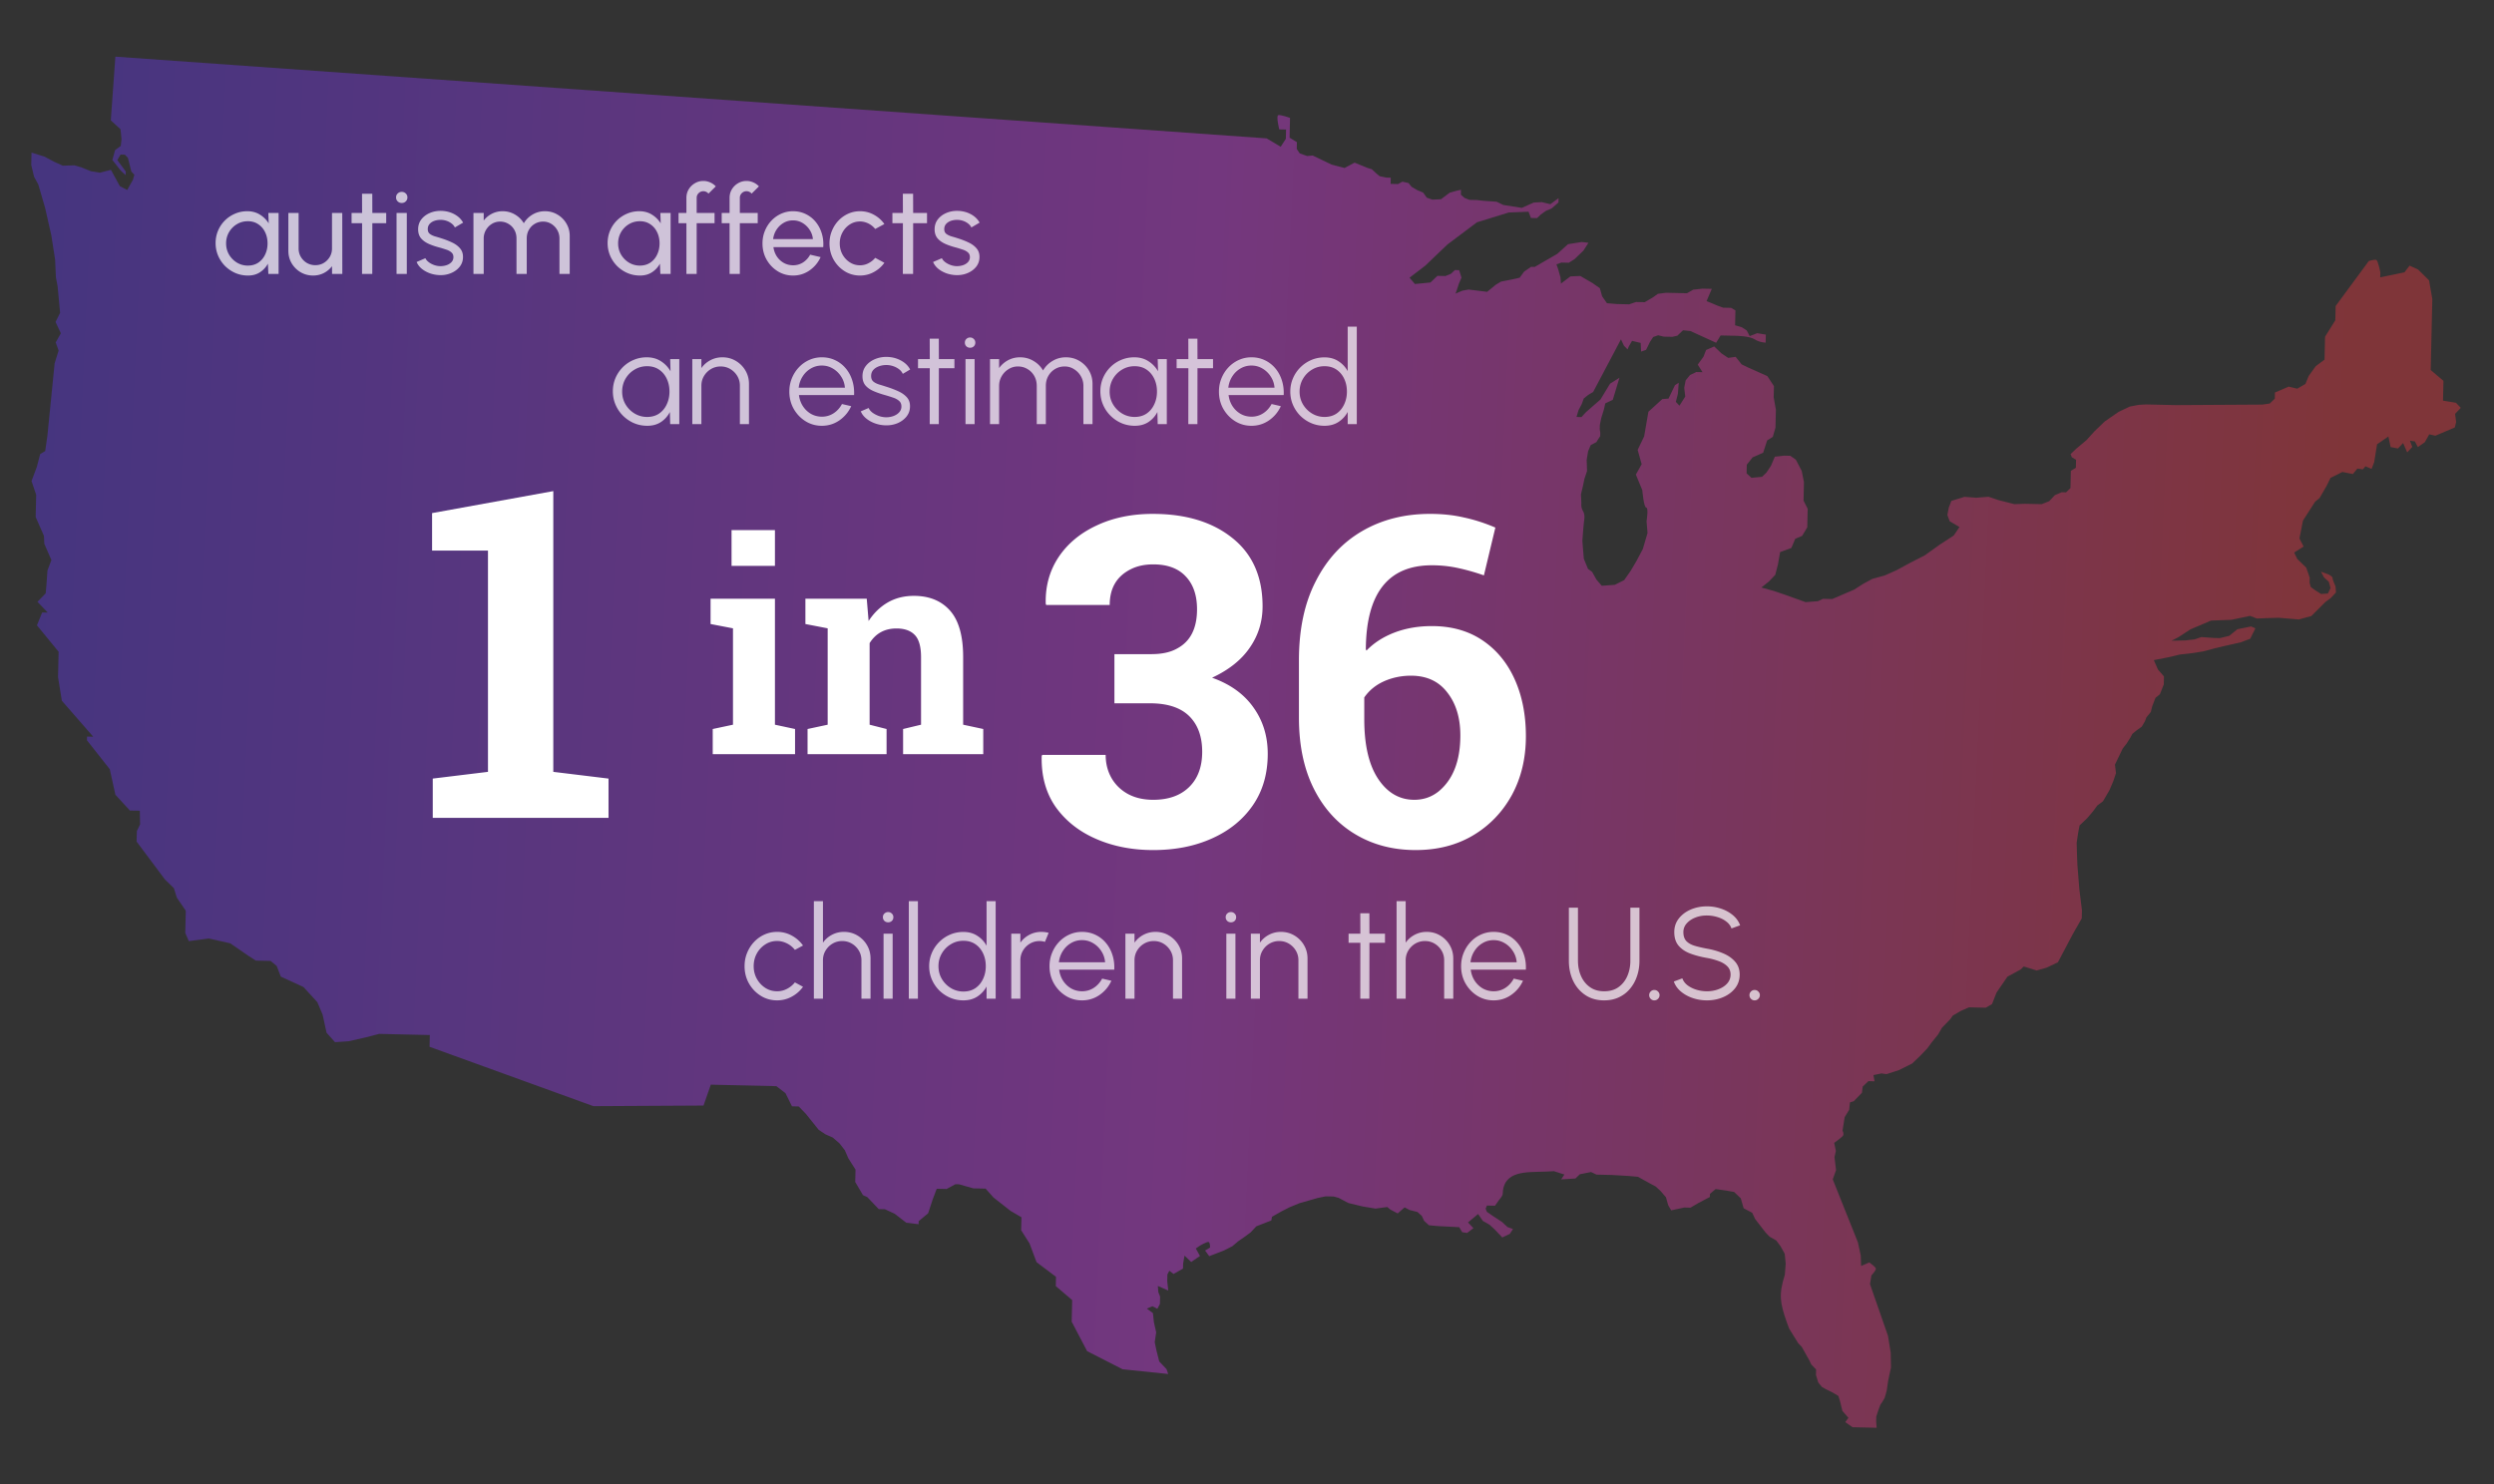
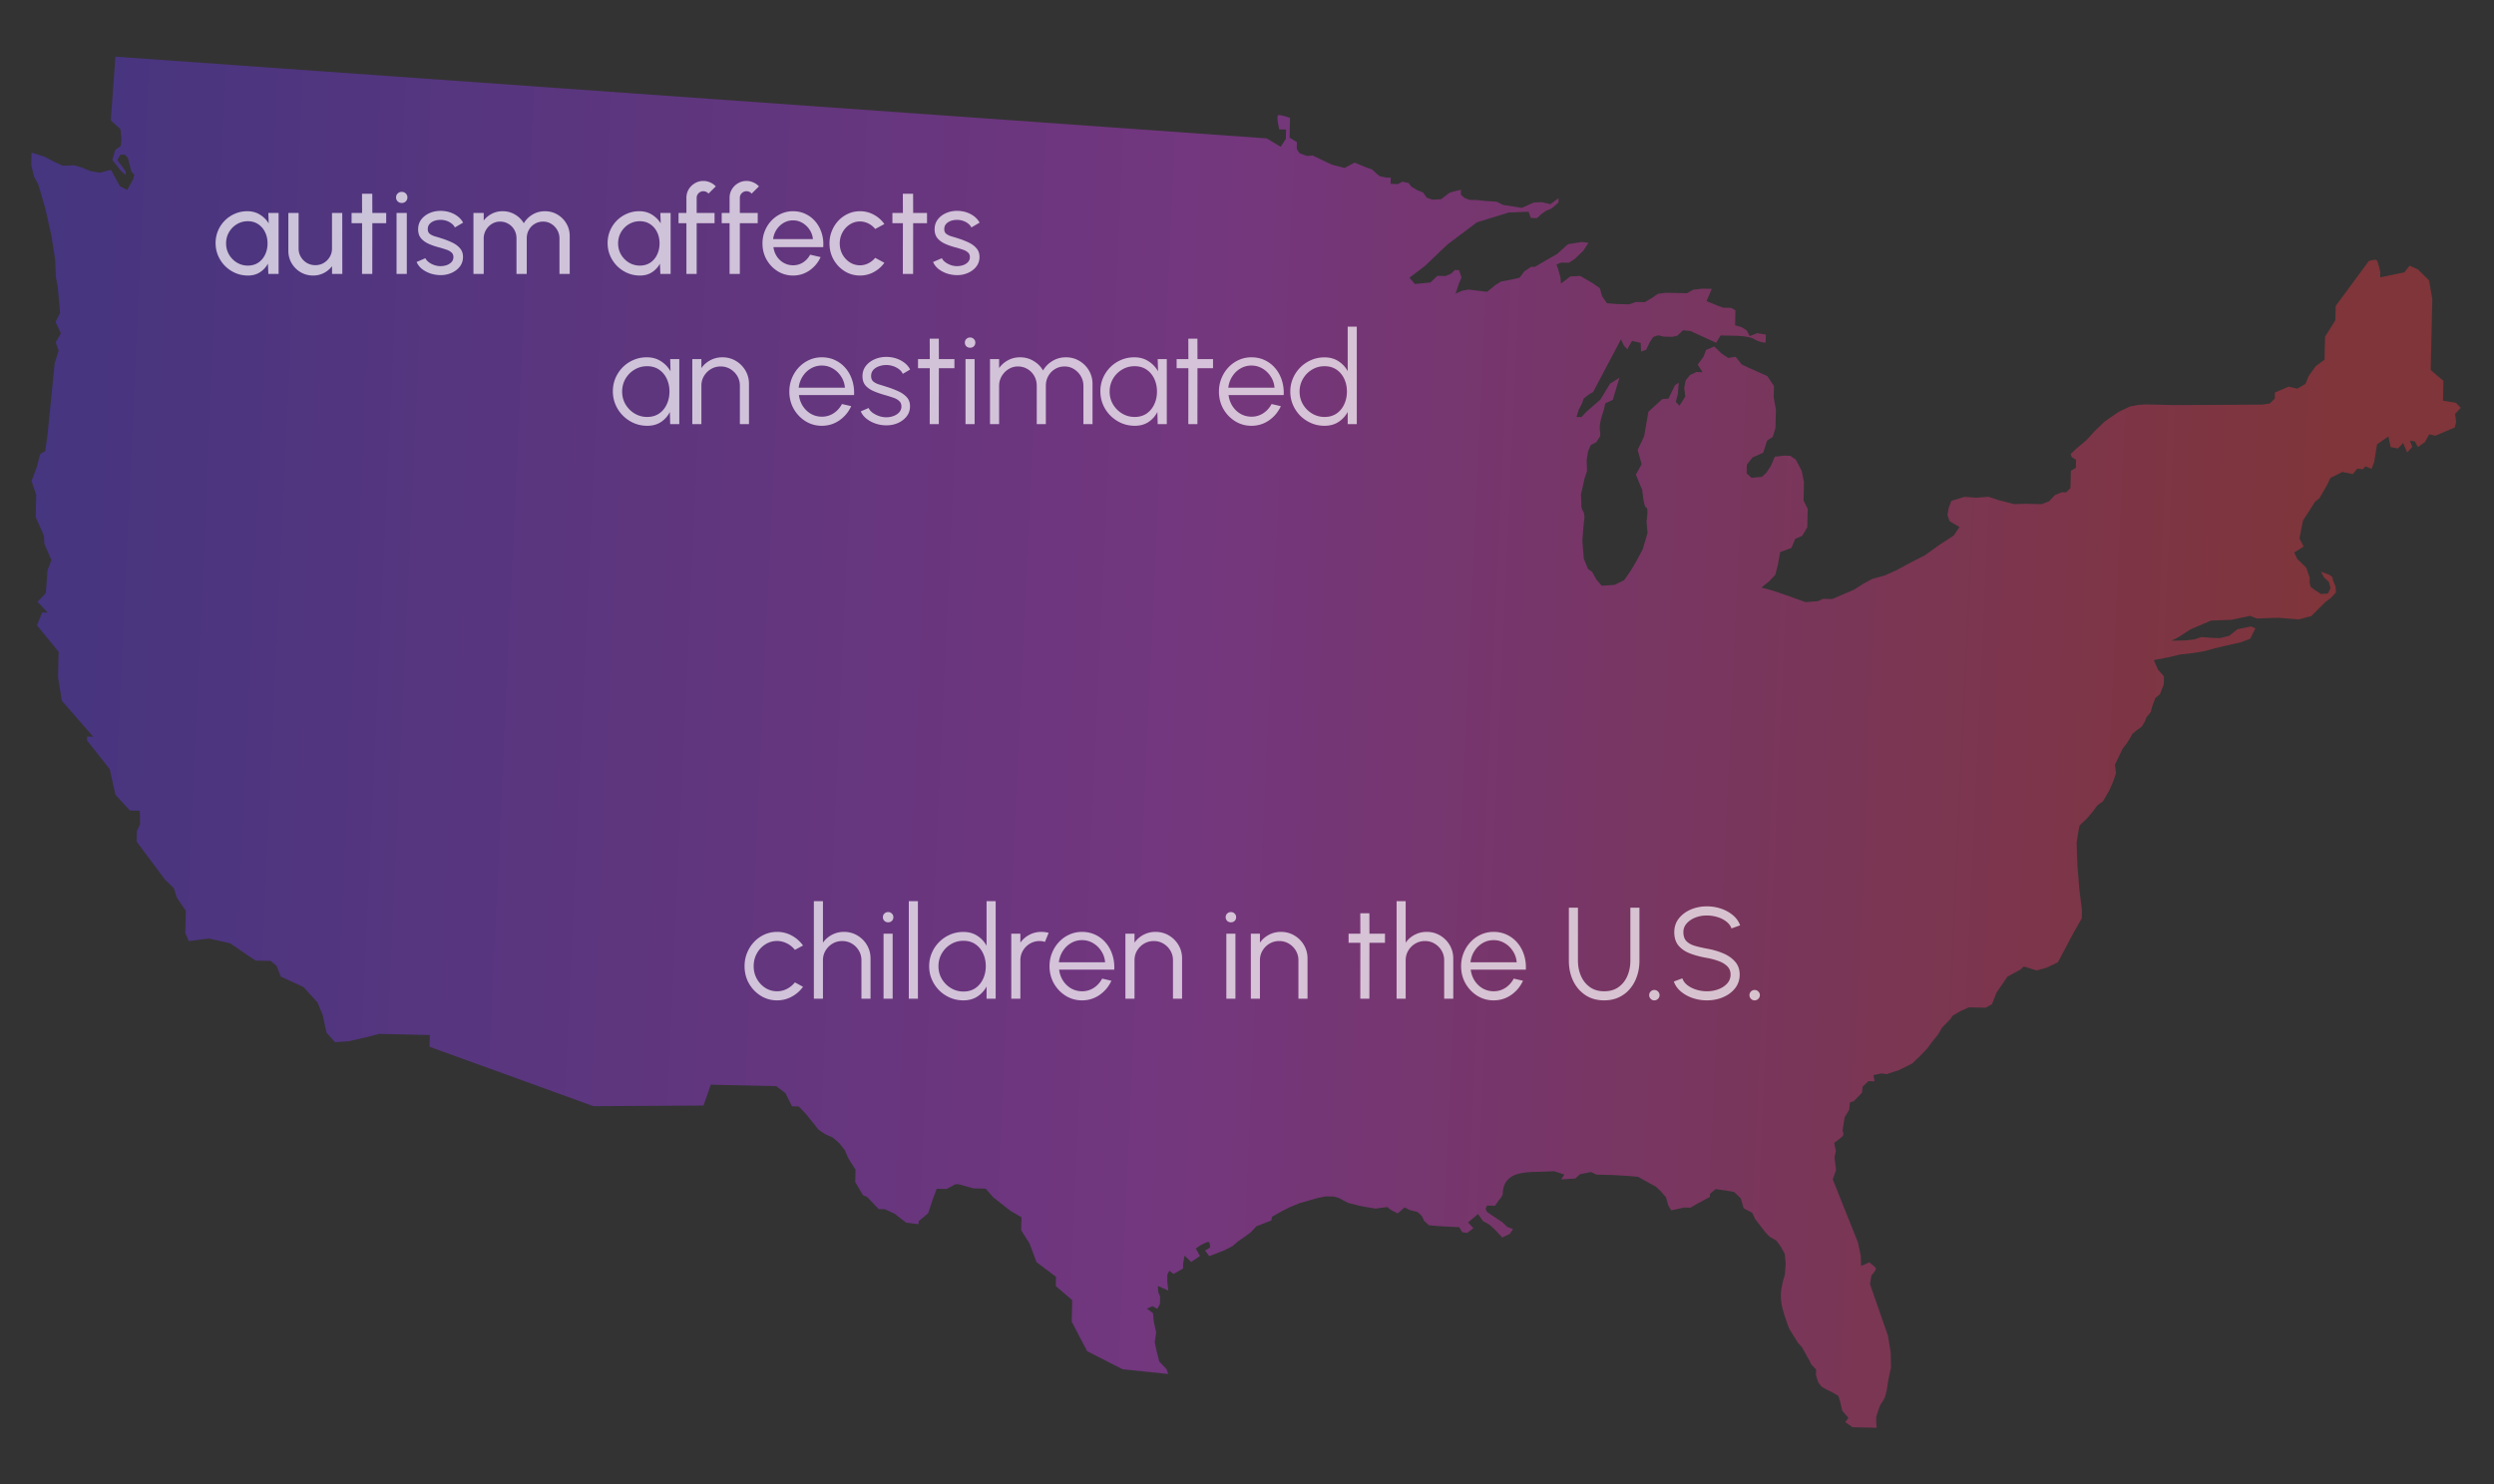
<svg xmlns="http://www.w3.org/2000/svg" width="1458" height="868" fill="none">
  <rect width="100%" height="100%" fill="#333333" stroke="none" />
  <g clip-path="url(#a)">
    <path fill="url(#b)" fill-opacity=".4" fill-rule="evenodd" d="m682.967 803.478-26.703-2.774-20.738-10.596-9.014-17.205.286-12.655-9.582-8.177.122-5.422-11.379-8.577-4.093-10.945-4.891-7.706.172-7.594-6.426-3.762-9.949-7.82-4.583-5.169-7.231-.163-8.265-2.357-2.169-.049-5.128 2.779-5.783-.13-2.308 6.097-2.718 8.259-5.527 4.578-.041 1.808-7.215-.888-6.752-5.218-5.729-2.659-3.614-.081-6.714-7.026-2.506-1.143-4.526-7.698.163-7.232-4.191-6.604-2.063-4.75-3.165-4.05-3.903-3.345-4.297-1.906-3.919-2.621-7.386-9.211-4.24-4.434-3.976-.09-3.805-7.684-5.334-4.099-38.319-.865-4.253 12.203-64.385.355-95.785-34.717.155-6.87-29.642-.669-7.639 1.998-10.179 2.303-7.968.542-4.94-5.536-2.294-10.543-3.089-7.305-8.118-8.863-13.246-6.089-2.392-6.203-3.549-2.973-8.676-.195-4.635-3-10.327-7.107-12.595-2.817-11.609 1.549-2.063-4.75.294-13.016-5.251-7.714-1.685-5.466-5.308-5.183-16.5-22.077.138-6.147 1.898-3.936-.182-7.965-5.784-.13-8.472-9.233-3.28-14.905-13.362-16.942.05-2.169 3.614.081-18.332-21.035-2.22-13.795.334-14.824-12.671-15.48 3.063-7.526 3.254.073-6.007-6.285 4.814-4.957.492-5.776.533-7.586 2.307-6.098-4.126-9.497-.255-4.709-4.816-10.961.294-13.017-2.712-8.019 3.079-8.25 1.979-7.551 2.932-1.745 1.289-9.012 4.208-42.23 2.34-7.545-1.701-4.739 3.014-5.36-3.106-6.582 2.653-5.365-1.457-15.589-.97-5.085-.487-10.501-2.212-14.16-3.617-15.997-4.028-13.838-2.433-4.396-1.652-6.91.163-7.231 7.542 2.34 5.72 3.023 5.011 2.284 6.876-.207 3.952 1.174 5.735 2.3 5.045.838 6.547-1.661 5.21 9.523 4.29 2.267 3.391-6.073.789-2.876-1.767-1.849-1.99-8.003L73 90.458l-2.53-.057-1.881 3.214 4.914 6.622-.05 2.169-2.834-2.596-4.922-6.26 1.576-5.753 3.31-2.458.452-3.969-.592-5.801-5.67-5.192 2.674-37.255 673.055 47.8 8.208 4.889 2.999-4.635.123-5.424-3.976-.09s-1.99-8.002-.537-8.331c1.454-.33 6.837 1.6 6.837 1.6l-.261 11.57 4.281 2.63-.09 3.977 1.75 2.572 4.305 1.544 3.261-.288 11.092 5.314 7.55 1.98 5.859-3.124 7.525 3.064 2.515.78 2.835 2.596 1.775 1.487 3.96.813 2.531.057-.082 3.616 4.335.097 2.564-1.389 3.6.805 1.758 2.21 3.212 1.882 3.581 1.527 2.104 2.942 3.23 1.158 5.071-.247 5.148-3.863 3.639-1.004 2.909-.657-.065 2.892 2.128 1.857 2.869 1.15 4.338.098 3.968.451 7.582.533 3.935 1.897 10.812 1.691 3.126-1.395 3.817-1.704 4.708-.255 5.035 1.199 4.781-3.51-.057 2.531-4.058 3.526-3.287 1.373-2.939 2.104-2.218 2.12-3.617-.081-1.364-3.649-11.582.462-18.577 5.731-17.289 12.993-12.941 12.369-9.198 7.029 3.171 3.688 9.062-.879 4.066-3.887 4.7.106 3.285-1.375 2.218-2.121 2.531.057 1.347 4.372-1.527 3.585-1.165 3.59-.773 2.154 4.017-1.718 3.631-.643 10.82 1.331 5.16-4.224 2.931-1.745 6.54-1.299 4.362-.985 2.613-3.561 4.041-2.801 2.169.049 13.194-7.66 6.276-5.648 7.984-1.266 3.968.452-2.996 4.635-5.176 4.946-3.301 2.096-4.338-.098-2.918 1.021 1.021 2.915 1.339 4.734.28 3.623 5.519-4.217 5.792-.228 7.141 4.14 4.273 2.988 1.339 4.734 2.803 4.042 5.775.493 7.231.163 4.008-1.356 5.059.114 4.766-2.787 2.942-2.104 4.716-.618 12.29.277 3.663-2.088 5.441-.599 5.42.123-3.055 7.164 2.865 1.151 3.58 1.527 3.23 1.16 4.7.106 2.5 1.502-.2 8.678 3.96 1.173 2.85 1.873 1.73 3.296 4.38-1.709 5.05.835-.11 4.701s-3.62-.082-6.47-1.954c-2.85-1.873-10.44-2.044-10.44-2.044l-9.4-.212-2.63 4.281-15.03-6.85-4.33-.46-3.329 3.182-2.906.656-5.062-.114-3.236-.795-2.917 1.018-1.873 2.853-2.275 4.649-2.917 1.021-.248-5.071-5.035-1.198-1.88 3.212-.765 1.791-2.12-2.218-1.725-3.656-16.247 30.743-2.931 1.745-2.58 2.112-1.159 3.228-1.889 3.574-1.173 3.953 2.89.065 2.596-2.834 4.428-3.878 4.058-3.528 5.636-9.277 5.503-3.492-3.908 12.932-4.387 2.071-.806 3.602-1.559 5.027-.814 3.961-.057 2.531.313 2.178-.04 1.807-2.251 3.569-3.296 1.734-1.527 3.582-.835 5.047.212 6.516-1.551 4.666-.813 3.96-1.198 5.039.248 5.071s-.419 2.52.977 4.722c1.399 2.203.593 5.804.593 5.804l-.468 4.69-.517 6.862.281 3.623.569 6.887 2.397 5.841 2.49 1.867 2.434 4.396 3.173 3.689 7.606-.553 5.487-2.769 3.739-5.343 3.383-5.711 3.777-7.151 2.743-9.342-.566-6.886s1.263-7.93-.182-7.962c-1.448-.033-2.303-10.18-2.303-10.18l-3.772-9.13 3.391-6.073-2.341-8.373 3.794-7.875 2.495-14.413 8.124-7.412 3.622-.28 3.796-7.872 2.202-1.397-.509 6.497-1.192 4.677 2.12 2.218 3.378-5.348-.61-5.08.822-4.322 2.601-3.196 3.658-1.726 3.614.082-2.795-4.404 3.361-4.628 1.535-3.944 4.748-2.064 4.25 4.075 3.92 2.621 4.35-.626 3.52 4.421 3.93 1.897 11.1 4.954 3.85 5.874-.15 6.508 1.29 7.265-.24 10.485-1.57 5.39-3.3 2.096-2.33 7.183-6.21 2.752-3.36 4.266-.11 5.063 2.84 2.597 6.16-.586 2.59-2.474 2.61-3.92 2.3-5.373 5.44-.602 3.61.082 3.21 2.242 3.46 6.59 1.3 6.541-.24 10.848 2.42 4.755-.24 10.847-3.01 4.998-4.02 1.717-2.29 5.374-6.56 2.384-1.25 7.208-1.58 6.114-3.71 3.895-4.42 3.517 7.19 1.971 6.82 2.324 11.84 4.249 7.25-.561 2.92-1.38 5.42.122 12.79-5.501 5.5-3.493 5.13-2.779 7.27-2.006 6.95-3.098 7.68-4.168 8.79-4.505 8.82-6.312 8.07-5.243 3.37-4.99-5.71-3.383-1.36-3.647.82-4.323 1.53-3.944 7.65-2.36 6.86.517 7.25-.561 5.74 1.938 9.35 2.381 6.16-.223 9.75.22 4.38-1.709 3.34-3.542 4.02-1.717 2.53.057 2.58-2.475.23-10.123 2.93-1.745.11-4.698-2.5-1.505-.68-1.824 3.33-3.179 5.9-4.933 4.82-5.316 5.91-5.656 8.08-5.605 6.58-3.106 5.09-.972 4.35-.264 17.35.391 50.64-.303 4.35-.623 2.96-2.829.08-3.614 8.04-3.439 5.03 1.201 4.77-2.788 1.91-4.66 4.11-5.694 5.15-3.863.3-13.379 6-9.63.19-8.316 19.4-26.33s3.28-1.013 4.36-.627c1.08.387 2.37 7.29 2.37 7.29l-.07 2.891 14.17-2.935 2.98-3.912 5.01 2.284 6.37 6.293 1.93 10.894-.94 41.581 7.45 6.318-.26 11.568 7.57 1.258 2.82 2.959-3.33 3.541.62 4.717-.8 3.236-11.32 4.811-3.6-.806-2.63 4.644-4.05 2.801-1.73-3.294-2.88-.427 1.36 3.647-2.97 3.191-2.4-5.482-2.97 3.19-4.32-.822-1.31-6.179-6.61 4.554-1.69 10.453-1.53 3.944-3.58-1.527-1.49 1.775-3.24-.436-2.61 3.196-6.12-1.222-6.95 3.46-2.27 4.652-4.14 7.142-2.58 2.113-7.12 11.051-2.05 10.445 2.43 4.758-5.51 3.492 1.73 3.658 5.31 5.183 2.04 5.836-.07 2.891.66 2.547 2.5 1.865 3.56 2.251 3.98-.272 1.53-3.22-1.01-3.643-2.83-2.593-1.74-3.297 4.31 1.546s2.5 1.141 2.48 2.227c-.03 1.083 1.7 4.739 1.7 4.739l.28 3.625-2.96 3.188-3.31 2.458-8.14 8.136-7.28 2.007-11.92-.994-6.87.207-5.79.232-3.95-1.535-10.9 2.284-11.94.455-12.06 5.153-6.97 4.546-4.03 2.079 7.96-.182 5.44-.599 4.01-1.359 7.59.534 3.25.073 5.45-1.323 4.79-3.871 7.99-1.628 2.51 1.141-3.03 6.081-5.47 2.047-10.18 2.303-5.45 1.323-6.19 1.669-5.81.955-7.98.904-6.91 1.655-8.35 1.62 2.41 5.479 3.52 4.059-.1 4.701-2.3 5.735-2.58 2.112-1.92 5.023-.8 3.236-2.6 3.198-.78 2.154-1.88 3.212-2.94 2.104-2.58 2.112-1.13 2.145-2.25 3.566-2.24 2.845-4.55 9.46.61 4.92-1.55 4.668-2.29 5.374-3.76 6.426-3.31 2.458-2.61 3.558-3.35 3.906-4.43 4.238-.82 4.323-.86 5.771.2 7.238.23 5.792 1.13 14.135 1.53 12.334-.11 4.701-5.27 9.285-8.69 16.443-6.58 3.109-5.82 1.677-7.55-2.341-1.84 1.767-7.69 4.168-6.36 9.263-2.69 6.81-3.66 2.088-9.76-.22-4.75 2.063-4.76 2.788-1.5 2.136-4.81 4.957-2.26 3.928-3.72 4.617-2.62 3.56-4.07 4.25-4.8 4.592-7.69 3.808-7.28 2.365-2.89-.424-4.72.977.64 3.631-3.61-.081-3.33 3.182-.44 3.607-4.81 4.957-2.19.672-.46 4.33-2.63 4.282-1.26 7.93s1.04 1.834.29 2.901c-.74 1.067-5.15 4.225-5.15 4.225l.97 4.725-.8 3.599.91 7.616-1.93 5.384 14.72 36.87 1.64 7.632.22 6.155 4.75-2.064s3.92 2.621 3.89 3.705c-.02 1.086-2.62 3.922-2.62 3.922l-.83 5.044 10.53 30.263 1.58 9.802.17 8.686-1.62 7.562-.85 5.768s-.8 3.236-1.19 4.314c-.38 1.075-2.62 4.282-2.62 4.282l-1.16 3.228-1.17 3.591-.06 2.893.28 3.623-14.1-.318-2.14-1.494-2.13-1.495 1.86-2.49-3.52-4.059-1.33-5.457-1.01-3.278s-4.28-2.629-5.36-3.016c-1.07-.386-4.28-2.267-4.28-2.267l-2.12-2.577-1.35-4.372.08-3.256-2.83-2.955-1.03-2.197-4.52-8.06-2.12-2.218-5.24-8.438-1.36-3.648c-4.04-11.559-4.83-16.257-1.18-27.882l.51-6.5-.59-5.8-2.44-4.396-2.46-3.31-3.92-2.259-2.48-2.589-5.97-7.733-1.73-3.656-5-2.645-1.68-5.825-3.89-3.705-4.69-.83-6.12-.863-3.321 2.82-.041 1.808-6.589 3.471-4.765 2.784-3.614-.081-7.634 1.636-1.742-2.932-1.339-4.733-3.17-3.689-2.836-2.596-2.86-1.514-7.501-4.148-5.416-.482-9.751-.582-9.038-.204-3.219-1.521-6.54 1.301-2.588 2.474-8.33.534 1.872-2.85-6.104-1.949-5.067.248c-10.744.429-24.576-.907-24.894 13.186-.024 1.083-2.25 3.566-2.25 3.566l-2.243 3.207-4.697-.106-.765 1.791.684 1.823 2.133 1.495 1.07.748 5.701 3.745 3.19 2.967 3.227 1.157-1.872 2.853-4.387 2.071-4.594-4.807-2.833-2.596-3.93-2.26-2.8-4.042-5.897 4.933 3.178 3.326-3.679 2.812-2.885-.427-1.742-2.935-12.282-.639-5.416-.482-2.833-2.596-1.382-2.927-2.479-2.226-4.676-1.189-2.86-1.514-4.058 3.528-4.289-2.267-1.774-1.489-6.894.931-7.565-1.258-8.274-1.995-5.718-3.021-2.876-.789-4.7-.106-4.725.977-10.556 3.019-5.841 2.401-4.757 2.425-5.494 3.131-.411 2.161-8.758 3.419-3.334 3.544-3.312 2.456-4.041 2.803-3.317 2.821-4.757 2.422-8.758 3.422-2.458-3.313 2.934-1.742s.074-3.253-1.012-3.277c-1.083-.025-4.746 2.063-4.746 2.063l-2.572 1.751 2.433 4.396-5.144 3.5-3.894-3.704-.83 4.681-.065 2.894-5.495 3.133-2.49-1.867-1.132 2.145-.09 3.977.599 5.441-6.088-2.67.28 3.623 1.026 2.556-.098 4.339-1.51 2.861-2.858-1.514-3.287 1.375 3.557 2.613.601 5.438 1.315 5.817-.852 5.771.977 4.723 1.66 6.549 4.24 4.437 1.021 2.918Z" clip-rule="evenodd" />
    <path fill="#fff" fill-opacity=".7" d="M558.869 160.88a19.11 19.11 0 0 1-5.638-1.071c-1.808-.666-3.402-1.558-4.782-2.676-1.356-1.142-2.344-2.451-2.962-3.926l5.139-2.212c.357.808.999 1.57 1.927 2.283.928.714 1.998 1.285 3.212 1.713 1.213.429 2.438.643 3.675.643 1.309 0 2.534-.202 3.676-.607 1.142-.404 2.07-.999 2.784-1.784.737-.809 1.106-1.773 1.106-2.891 0-1.189-.405-2.117-1.214-2.783-.785-.69-1.784-1.226-2.997-1.606a81.04 81.04 0 0 0-3.64-1.142c-2.451-.619-4.639-1.356-6.567-2.213-1.927-.88-3.449-1.986-4.567-3.319-1.095-1.356-1.642-3.081-1.642-5.174 0-2.213.607-4.128 1.82-5.746 1.237-1.617 2.855-2.867 4.853-3.747 1.999-.88 4.14-1.32 6.424-1.32 2.879 0 5.508.618 7.887 1.856 2.379 1.237 4.151 2.914 5.317 5.031l-4.818 2.82c-.404-.857-1.023-1.606-1.855-2.249a9.79 9.79 0 0 0-2.855-1.57 10.4 10.4 0 0 0-3.283-.607c-1.38-.047-2.677.131-3.89.536-1.19.404-2.153 1.023-2.891 1.855-.714.809-1.071 1.82-1.071 3.034 0 1.189.381 2.093 1.142 2.712.786.618 1.797 1.118 3.034 1.499 1.261.357 2.629.773 4.104 1.249a46.655 46.655 0 0 1 6.066 2.391c1.88.904 3.391 2.034 4.533 3.39 1.165 1.356 1.736 3.033 1.713 5.032 0 2.189-.655 4.104-1.963 5.745-1.309 1.618-3.01 2.855-5.103 3.712-2.07.856-4.295 1.237-6.674 1.142Zm-16.933-30.369h-8.101l-.035 29.691h-5.996l.036-29.691h-6.138v-5.996h6.138l-.036-11.205h5.996l.035 11.205h8.101v5.996Zm-30.281 20.269 5.353 2.891c-1.618 2.26-3.676 4.068-6.174 5.424-2.474 1.356-5.162 2.035-8.065 2.035-3.283 0-6.281-.845-8.993-2.534-2.688-1.689-4.841-3.95-6.459-6.781-1.594-2.855-2.391-6.007-2.391-9.457 0-2.617.464-5.055 1.392-7.315.927-2.284 2.2-4.283 3.818-5.996a17.935 17.935 0 0 1 5.71-4.068c2.165-.975 4.473-1.463 6.923-1.463 2.903 0 5.591.678 8.065 2.034 2.498 1.356 4.556 3.176 6.174 5.46l-5.353 2.891c-1.142-1.404-2.498-2.486-4.068-3.248-1.57-.761-3.176-1.142-4.818-1.142-2.212 0-4.223.595-6.031 1.785-1.784 1.165-3.2 2.724-4.247 4.675-1.046 1.95-1.57 4.08-1.57 6.387 0 2.308.524 4.437 1.57 6.388 1.071 1.927 2.498 3.474 4.283 4.64 1.808 1.165 3.806 1.748 5.995 1.748 1.761 0 3.414-.404 4.96-1.213a12.719 12.719 0 0 0 3.926-3.141Zm-48.057 10.35c-3.284 0-6.281-.845-8.993-2.534-2.689-1.689-4.842-3.95-6.46-6.781-1.594-2.855-2.391-6.007-2.391-9.457 0-2.617.464-5.055 1.392-7.315.928-2.284 2.201-4.283 3.819-5.996a17.92 17.92 0 0 1 5.709-4.068c2.165-.975 4.473-1.463 6.924-1.463 2.688 0 5.15.547 7.387 1.642a16.675 16.675 0 0 1 5.781 4.496c1.618 1.927 2.819 4.163 3.604 6.709.809 2.546 1.107 5.27.892 8.172h-29.12c.286 2.023.952 3.831 1.999 5.425a11.81 11.81 0 0 0 3.997 3.747c1.641.928 3.461 1.403 5.46 1.427 2.141 0 4.08-.547 5.816-1.641 1.737-1.119 3.141-2.641 4.211-4.568l6.103 1.427c-1.428 3.164-3.581 5.758-6.459 7.78-2.879 1.998-6.103 2.998-9.671 2.998Zm-11.634-21.305h23.267a11.672 11.672 0 0 0-1.927-5.46 12.633 12.633 0 0 0-4.175-3.997c-1.689-.999-3.533-1.499-5.531-1.499-1.999 0-3.831.488-5.496 1.463-1.665.976-3.045 2.296-4.14 3.961-1.07 1.642-1.736 3.486-1.998 5.532Zm-19.456-24.124v8.814h10.456v5.996h-10.456v29.691h-5.996v-29.691h-4.603v-5.996h4.603v-8.814c0-1.832.44-3.486 1.321-4.961a10.147 10.147 0 0 1 3.604-3.568c1.523-.904 3.188-1.357 4.996-1.357 1.332 0 2.629.274 3.89.821a9.563 9.563 0 0 1 3.354 2.356l-4.282 4.246a3.177 3.177 0 0 0-1.32-1.035 3.637 3.637 0 0 0-1.642-.392c-1.071 0-1.998.38-2.784 1.142-.761.761-1.141 1.677-1.141 2.748Zm-25.232 0v8.814h10.456v5.996h-10.456v29.691h-5.995v-29.691h-4.604v-5.996h4.604v-8.814c0-1.832.44-3.486 1.32-4.961a10.155 10.155 0 0 1 3.604-3.568c1.523-.904 3.188-1.357 4.997-1.357a9.68 9.68 0 0 1 3.889.821c1.261.524 2.379 1.309 3.355 2.356l-4.282 4.246a3.187 3.187 0 0 0-1.321-1.035 3.63 3.63 0 0 0-1.641-.392c-1.071 0-1.999.38-2.784 1.142-.761.761-1.142 1.677-1.142 2.748Zm-21.229 8.814h5.995v35.687h-5.995l-.25-6.031a13.65 13.65 0 0 1-4.639 5.031c-1.951 1.285-4.282 1.928-6.995 1.928-2.617 0-5.067-.488-7.351-1.464a19.946 19.946 0 0 1-6.067-4.104 19.437 19.437 0 0 1-4.068-6.066c-.975-2.284-1.463-4.747-1.463-7.387 0-2.546.476-4.949 1.427-7.209a18.361 18.361 0 0 1 3.962-5.924 18.598 18.598 0 0 1 5.924-3.997c2.236-.975 4.639-1.463 7.208-1.463 2.808 0 5.27.666 7.387 1.998a15.717 15.717 0 0 1 5.139 5.104l-.214-6.103Zm-11.991 30.798c2.356 0 4.39-.571 6.103-1.713 1.737-1.166 3.069-2.736 3.997-4.711.951-1.975 1.427-4.151 1.427-6.531 0-2.426-.476-4.615-1.427-6.566-.952-1.975-2.296-3.533-4.033-4.675-1.713-1.166-3.735-1.748-6.067-1.748-2.355 0-4.496.582-6.423 1.748a13.046 13.046 0 0 0-4.604 4.711c-1.118 1.951-1.677 4.128-1.677 6.53 0 2.403.583 4.592 1.749 6.567a13.423 13.423 0 0 0 4.639 4.675c1.927 1.142 4.032 1.713 6.316 1.713Zm-97.274 4.889v-35.687h5.995v4.461a13.711 13.711 0 0 1 4.746-3.961c1.928-.999 4.021-1.499 6.281-1.499 2.641 0 5.056.642 7.245 1.927 2.188 1.285 3.913 2.986 5.174 5.103 1.261-2.117 2.974-3.818 5.139-5.103 2.189-1.285 4.592-1.927 7.209-1.927 2.688 0 5.127.654 7.315 1.963a14.39 14.39 0 0 1 5.211 5.21c1.308 2.189 1.962 4.627 1.962 7.316v22.197h-5.995v-20.77c0-1.76-.428-3.39-1.285-4.889a10.05 10.05 0 0 0-3.461-3.604c-1.451-.904-3.057-1.356-4.818-1.356-1.76 0-3.366.428-4.818 1.284-1.451.833-2.605 1.999-3.461 3.498-.857 1.475-1.285 3.164-1.285 5.067v20.77h-5.995v-20.77c0-1.903-.428-3.592-1.285-5.067a9.145 9.145 0 0 0-3.497-3.498c-1.451-.856-3.057-1.284-4.818-1.284a9.052 9.052 0 0 0-4.818 1.356 10.05 10.05 0 0 0-3.461 3.604 9.683 9.683 0 0 0-1.285 4.889v20.77h-5.995Zm-19.854.678a19.11 19.11 0 0 1-5.638-1.071c-1.808-.666-3.402-1.558-4.782-2.676-1.356-1.142-2.343-2.451-2.962-3.926l5.139-2.212c.357.808.999 1.57 1.927 2.283.928.714 1.998 1.285 3.212 1.713 1.213.429 2.438.643 3.675.643 1.309 0 2.534-.202 3.676-.607 1.142-.404 2.07-.999 2.784-1.784.737-.809 1.106-1.773 1.106-2.891 0-1.189-.404-2.117-1.213-2.783-.785-.69-1.785-1.226-2.998-1.606a81.04 81.04 0 0 0-3.64-1.142c-2.451-.619-4.639-1.356-6.566-2.213-1.927-.88-3.45-1.986-4.568-3.319-1.095-1.356-1.642-3.081-1.642-5.174 0-2.213.607-4.128 1.82-5.746 1.237-1.617 2.855-2.867 4.854-3.747 1.998-.88 4.139-1.32 6.423-1.32 2.879 0 5.508.618 7.887 1.856 2.379 1.237 4.151 2.914 5.317 5.031l-4.818 2.82c-.404-.857-1.023-1.606-1.855-2.249a9.79 9.79 0 0 0-2.855-1.57 10.4 10.4 0 0 0-3.283-.607c-1.38-.047-2.677.131-3.89.536-1.19.404-2.153 1.023-2.891 1.855-.713.809-1.07 1.82-1.07 3.034 0 1.189.38 2.093 1.142 2.712.785.618 1.796 1.118 3.033 1.499 1.261.357 2.629.773 4.104 1.249a46.727 46.727 0 0 1 6.067 2.391c1.879.904 3.39 2.034 4.532 3.39 1.166 1.356 1.737 3.033 1.713 5.032 0 2.189-.655 4.104-1.963 5.745-1.309 1.618-3.01 2.855-5.103 3.712-2.07.856-4.294 1.237-6.674 1.142Zm-25.103-36.365h5.996v35.687h-5.996v-35.687Zm3.069-5.817c-.951 0-1.748-.309-2.391-.928-.642-.618-.963-1.391-.963-2.319 0-.928.321-1.701.963-2.32.643-.618 1.428-.928 2.356-.928.927 0 1.713.31 2.355.928.642.619.963 1.392.963 2.32 0 .928-.321 1.701-.963 2.319-.619.619-1.392.928-2.32.928Zm-9.118 11.813h-8.1l-.036 29.691h-5.995l.035-29.691h-6.138v-5.996h6.138l-.035-11.205h5.995l.036 11.205h8.1v5.996Zm-57.202 16.13v-22.126h5.995v20.805c0 1.809.44 3.45 1.321 4.925a10.039 10.039 0 0 0 3.533 3.533c1.498.857 3.14 1.285 4.924 1.285 1.808 0 3.438-.428 4.889-1.285a10.047 10.047 0 0 0 3.533-3.533c.881-1.475 1.321-3.116 1.321-4.925v-20.805h5.995l.036 35.687h-5.996l-.035-4.533c-1.261 1.666-2.855 2.998-4.782 3.997-1.927.976-4.009 1.463-6.245 1.463-2.665 0-5.104-.642-7.316-1.927a14.965 14.965 0 0 1-5.246-5.245c-1.285-2.189-1.927-4.628-1.927-7.316Zm-11.701-22.126h5.995v35.687h-5.995l-.25-6.031a13.65 13.65 0 0 1-4.639 5.031c-1.951 1.285-4.282 1.928-6.994 1.928-2.617 0-5.068-.488-7.352-1.464a19.946 19.946 0 0 1-6.067-4.104 19.437 19.437 0 0 1-4.068-6.066c-.975-2.284-1.463-4.747-1.463-7.387 0-2.546.476-4.949 1.428-7.209a18.358 18.358 0 0 1 3.961-5.924 18.598 18.598 0 0 1 5.924-3.997c2.236-.975 4.639-1.463 7.208-1.463 2.808 0 5.27.666 7.387 1.998a15.717 15.717 0 0 1 5.139 5.104l-.214-6.103Zm-11.99 30.798c2.355 0 4.389-.571 6.102-1.713 1.737-1.166 3.069-2.736 3.997-4.711.951-1.975 1.427-4.151 1.427-6.531 0-2.426-.476-4.615-1.427-6.566-.952-1.975-2.296-3.533-4.033-4.675-1.713-1.166-3.735-1.748-6.066-1.748-2.356 0-4.497.582-6.424 1.748a13.046 13.046 0 0 0-4.604 4.711c-1.118 1.951-1.677 4.128-1.677 6.53 0 2.403.583 4.592 1.749 6.567a13.432 13.432 0 0 0 4.639 4.675c1.927 1.142 4.033 1.713 6.317 1.713Z" />
-     <path fill="#fff" d="M323.462 287.183v164.172l32.283 3.937v22.965H252.991v-22.965l32.283-3.937V321.96h-32.677v-21.916l70.865-12.861ZM508.38 423.785l9.911 2.52v14.698h-46.194v-14.698l11.759-2.52v-56.356l-13.018-2.52v-14.782h35.863l1.092 13.018c3.023-4.647 6.747-8.258 11.17-10.834 4.479-2.576 9.575-3.864 15.286-3.864 9.015 0 16.07 2.884 21.165 8.651 5.095 5.767 7.643 14.81 7.643 27.129v39.558l11.758 2.52v14.698H527.95v-14.698l10.498-2.52v-39.474c0-6.104-1.203-10.415-3.611-12.935-2.408-2.575-5.991-3.863-10.751-3.863-6.887 0-12.122 2.855-15.706 8.567v47.705Zm-80.713-92.891v-20.913h25.365v20.913h-25.365Zm25.365 19.233v73.658l11.758 2.52v14.698h-48.125v-14.698l11.842-2.52v-56.356l-13.102-2.52v-14.782h37.627Zm374.576 146.964c-13.298 0-25.109-3.106-35.432-9.317-10.324-6.212-18.373-15.092-24.147-26.641-5.774-11.548-8.661-25.371-8.661-41.469v-33.595c0-18.11 3.28-33.508 9.842-46.194 6.474-12.773 15.485-22.528 27.034-29.265 11.548-6.736 24.803-10.105 39.763-10.105 7.174 0 13.779.7 19.816 2.1 6.124 1.312 12.248 3.281 18.373 5.906l-6.693 27.952a129.769 129.769 0 0 0-14.698-4.199c-5.075-1.138-10.324-1.706-15.748-1.706-25.547 0-38.407 16.404-38.582 49.212l.393.656c4.287-4.462 9.712-7.962 16.273-10.499 6.649-2.537 13.955-3.806 21.916-3.806 11.461 0 21.303 2.756 29.527 8.268 8.224 5.512 14.523 13.123 18.898 22.834 4.374 9.712 6.561 20.823 6.561 33.333 0 12.774-2.712 24.191-8.136 34.252-5.512 10.061-13.123 17.979-22.835 23.753-9.623 5.687-20.778 8.53-33.464 8.53Zm-.787-29.396c5.424 0 10.192-1.662 14.304-4.987 8.399-6.999 12.598-17.891 12.598-32.677 0-10.236-2.537-18.591-7.611-25.065-4.987-6.561-12.073-9.842-21.26-9.842-3.849 0-7.567.525-11.154 1.575-7.087 2.099-12.467 5.817-16.142 11.154v12.73c0 15.135 2.712 26.771 8.136 34.908 5.425 8.136 12.468 12.204 21.129 12.204Zm-152.623 29.396c-12.248 0-23.316-2.143-33.202-6.43-9.973-4.287-17.891-10.499-23.753-18.635-5.774-8.224-8.53-18.154-8.267-29.79l.262-.787h37.139c0 4.986 1.137 9.492 3.412 13.517 2.274 3.937 5.468 7.042 9.58 9.317 4.199 2.275 9.142 3.412 14.829 3.412 8.836 0 15.792-2.45 20.866-7.349 5.162-4.987 7.743-11.898 7.743-20.735 0-8.923-2.538-15.879-7.612-20.865-5.074-4.987-12.729-7.481-22.966-7.481h-20.734v-28.74h21.522c6.212 0 11.242-1.093 15.092-3.28 7.786-4.112 11.679-11.767 11.679-22.966 0-8.136-2.187-14.523-6.561-19.16-4.375-4.724-10.718-7.086-19.029-7.086-5.074 0-9.493.962-13.254 2.887-8.137 4.112-12.205 11.067-12.205 20.866H611.6l-.262-.788c-.263-10.148 2.231-19.203 7.48-27.165 5.249-7.874 12.642-14.042 22.178-18.504 9.624-4.549 20.604-6.824 32.939-6.824 19.335 0 34.864 4.725 46.588 14.173 11.723 9.362 17.585 22.66 17.585 39.895 0 8.924-2.493 16.973-7.48 24.147-4.9 7.174-12.249 13.035-22.047 17.585 10.586 3.762 18.635 9.536 24.146 17.322 5.6 7.787 8.399 16.842 8.399 27.166 0 11.635-2.887 21.653-8.661 30.052-5.774 8.398-13.736 14.873-23.884 19.422-10.061 4.549-21.522 6.824-34.383 6.824Z" />
    <path fill="#fff" fill-opacity=".7" d="M391.796 210h5.32v38h-5.32l-.19-7.068a15.463 15.463 0 0 1-5.206 5.852c-2.229 1.469-4.889 2.204-7.98 2.204-2.787 0-5.396-.519-7.828-1.558a20.77 20.77 0 0 1-6.422-4.37 20.24 20.24 0 0 1-4.332-6.422c-1.039-2.432-1.558-5.041-1.558-7.828 0-2.736.507-5.307 1.52-7.714a20.538 20.538 0 0 1 4.256-6.346 19.803 19.803 0 0 1 6.308-4.256c2.407-1.039 4.978-1.558 7.714-1.558 3.167 0 5.928.76 8.284 2.28a16.706 16.706 0 0 1 5.624 5.89l-.19-7.106Zm-13.49 33.82c2.711 0 5.041-.659 6.992-1.976 1.951-1.343 3.445-3.141 4.484-5.396 1.064-2.255 1.596-4.737 1.596-7.448 0-2.787-.532-5.295-1.596-7.524-1.064-2.255-2.571-4.041-4.522-5.358-1.951-1.317-4.269-1.976-6.954-1.976-2.685 0-5.143.671-7.372 2.014-2.204 1.317-3.965 3.103-5.282 5.358-1.292 2.255-1.938 4.75-1.938 7.486 0 2.761.671 5.269 2.014 7.524 1.343 2.229 3.116 4.003 5.32 5.32 2.229 1.317 4.649 1.976 7.258 1.976Zm59.55-19.342V248h-5.32v-22.458c0-2.077-.507-3.965-1.52-5.662a11.575 11.575 0 0 0-4.066-4.066c-1.697-1.013-3.585-1.52-5.662-1.52-2.052 0-3.939.507-5.662 1.52a11.575 11.575 0 0 0-4.066 4.066c-1.013 1.697-1.52 3.585-1.52 5.662V248h-5.32v-38h5.32v5.244c1.343-1.925 3.091-3.458 5.244-4.598 2.153-1.14 4.497-1.71 7.03-1.71 2.863 0 5.472.697 7.828 2.09a15.738 15.738 0 0 1 5.624 5.624c1.393 2.356 2.09 4.965 2.09 7.828Zm42.588 24.51c-3.496 0-6.688-.899-9.576-2.698-2.863-1.799-5.155-4.205-6.878-7.22-1.697-3.04-2.546-6.397-2.546-10.07 0-2.787.494-5.383 1.482-7.79.988-2.432 2.343-4.56 4.066-6.384a19.085 19.085 0 0 1 6.08-4.332c2.305-1.039 4.763-1.558 7.372-1.558 2.812 0 5.396.557 7.752 1.672a17.863 17.863 0 0 1 6.118 4.674c1.723 2.001 3.015 4.345 3.876 7.03.887 2.685 1.254 5.586 1.102 8.702h-32.224c.304 2.407 1.064 4.56 2.28 6.46 1.241 1.9 2.812 3.407 4.712 4.522 1.925 1.089 4.053 1.647 6.384 1.672 2.533 0 4.813-.659 6.84-1.976 2.052-1.317 3.699-3.129 4.94-5.434l5.396 1.254c-1.52 3.369-3.813 6.131-6.878 8.284-3.065 2.128-6.498 3.192-10.298 3.192Zm-13.528-22.268h27.018c-.177-2.356-.899-4.509-2.166-6.46a14.07 14.07 0 0 0-4.826-4.712c-1.976-1.191-4.142-1.786-6.498-1.786s-4.509.583-6.46 1.748c-1.951 1.14-3.547 2.698-4.788 4.674-1.241 1.951-2.001 4.129-2.28 6.536Zm50.706 22.002a19.296 19.296 0 0 1-6.08-1.14c-1.976-.709-3.698-1.672-5.168-2.888-1.469-1.216-2.52-2.597-3.154-4.142l4.598-1.976c.406.988 1.153 1.9 2.242 2.736 1.115.811 2.382 1.469 3.8 1.976 1.419.481 2.825.722 4.218.722 1.546 0 2.99-.253 4.332-.76 1.343-.507 2.432-1.229 3.268-2.166a4.908 4.908 0 0 0 1.292-3.382c0-1.393-.456-2.483-1.368-3.268-.912-.811-2.064-1.444-3.458-1.9a95.337 95.337 0 0 0-4.294-1.368c-2.685-.735-5.054-1.545-7.106-2.432-2.052-.887-3.66-2.014-4.826-3.382-1.14-1.393-1.71-3.179-1.71-5.358 0-2.305.646-4.294 1.938-5.966 1.318-1.697 3.028-3.002 5.13-3.914 2.128-.937 4.396-1.406 6.802-1.406 3.091 0 5.903.671 8.436 2.014 2.559 1.343 4.408 3.129 5.548 5.358l-4.294 2.546c-.456-1.039-1.178-1.938-2.166-2.698a11.651 11.651 0 0 0-3.382-1.786 12.238 12.238 0 0 0-3.8-.684c-1.621-.025-3.128.215-4.522.722-1.393.481-2.52 1.203-3.382 2.166-.836.963-1.254 2.141-1.254 3.534 0 1.393.418 2.457 1.254 3.192.836.709 1.964 1.292 3.382 1.748 1.444.431 3.066.937 4.864 1.52a55.935 55.935 0 0 1 6.498 2.508c2.027.937 3.661 2.103 4.902 3.496 1.242 1.393 1.85 3.154 1.824 5.282 0 2.28-.684 4.269-2.052 5.966-1.368 1.697-3.141 3.002-5.32 3.914-2.178.887-4.509 1.292-6.992 1.216Zm40.333-33.402h-9.082l-.038 32.68h-5.32l.038-32.68h-6.878V210h6.878l-.038-11.932h5.32l.038 11.932h9.082v5.32Zm6.484-5.32h5.32v38h-5.32v-38Zm2.698-6.65c-.861 0-1.596-.279-2.204-.836-.583-.583-.874-1.305-.874-2.166s.291-1.571.874-2.128c.608-.583 1.343-.874 2.204-.874.836 0 1.545.291 2.128.874.608.557.912 1.267.912 2.128 0 .861-.291 1.583-.874 2.166-.583.557-1.305.836-2.166.836ZM578.763 248v-38h5.32v5.244c1.368-1.925 3.116-3.458 5.244-4.598 2.128-1.14 4.459-1.71 6.992-1.71 2.863 0 5.485.709 7.866 2.128 2.381 1.393 4.243 3.255 5.586 5.586 1.343-2.331 3.192-4.193 5.548-5.586 2.356-1.419 4.965-2.128 7.828-2.128 2.863 0 5.472.697 7.828 2.09a15.738 15.738 0 0 1 5.624 5.624c1.393 2.356 2.09 4.965 2.09 7.828V248h-5.32v-22.344c0-2.027-.494-3.901-1.482-5.624a11.581 11.581 0 0 0-3.99-4.142c-1.647-1.064-3.483-1.596-5.51-1.596-2.027 0-3.876.494-5.548 1.482-1.647.963-2.964 2.305-3.952 4.028-.988 1.697-1.482 3.648-1.482 5.852V248h-5.32v-22.344c0-2.204-.494-4.155-1.482-5.852-.988-1.723-2.318-3.065-3.99-4.028-1.672-.988-3.521-1.482-5.548-1.482a10.06 10.06 0 0 0-5.51 1.596 11.581 11.581 0 0 0-3.99 4.142c-.988 1.723-1.482 3.597-1.482 5.624V248h-5.32Zm98.033-38h5.32v38h-5.32l-.19-7.068a15.463 15.463 0 0 1-5.206 5.852c-2.229 1.469-4.889 2.204-7.98 2.204-2.787 0-5.396-.519-7.828-1.558a20.77 20.77 0 0 1-6.422-4.37 20.24 20.24 0 0 1-4.332-6.422c-1.039-2.432-1.558-5.041-1.558-7.828 0-2.736.507-5.307 1.52-7.714a20.538 20.538 0 0 1 4.256-6.346 19.803 19.803 0 0 1 6.308-4.256c2.407-1.039 4.978-1.558 7.714-1.558 3.167 0 5.928.76 8.284 2.28a16.706 16.706 0 0 1 5.624 5.89l-.19-7.106Zm-13.49 33.82c2.711 0 5.041-.659 6.992-1.976 1.951-1.343 3.445-3.141 4.484-5.396 1.064-2.255 1.596-4.737 1.596-7.448 0-2.787-.532-5.295-1.596-7.524-1.064-2.255-2.571-4.041-4.522-5.358-1.951-1.317-4.269-1.976-6.954-1.976-2.685 0-5.143.671-7.372 2.014-2.204 1.317-3.965 3.103-5.282 5.358-1.292 2.255-1.938 4.75-1.938 7.486 0 2.761.671 5.269 2.014 7.524 1.343 2.229 3.116 4.003 5.32 5.32 2.229 1.317 4.649 1.976 7.258 1.976Zm45.832-28.5h-9.082l-.038 32.68h-5.32l.038-32.68h-6.878V210h6.878l-.038-11.932h5.32l.038 11.932h9.082v5.32Zm22.462 33.668c-3.496 0-6.688-.899-9.576-2.698-2.862-1.799-5.155-4.205-6.878-7.22-1.697-3.04-2.546-6.397-2.546-10.07 0-2.787.494-5.383 1.482-7.79.988-2.432 2.344-4.56 4.066-6.384a19.085 19.085 0 0 1 6.08-4.332c2.306-1.039 4.763-1.558 7.372-1.558 2.812 0 5.396.557 7.752 1.672a17.853 17.853 0 0 1 6.118 4.674c1.723 2.001 3.015 4.345 3.876 7.03.887 2.685 1.254 5.586 1.102 8.702h-32.224c.304 2.407 1.064 4.56 2.28 6.46 1.242 1.9 2.812 3.407 4.712 4.522 1.926 1.089 4.054 1.647 6.384 1.672 2.534 0 4.814-.659 6.84-1.976 2.052-1.317 3.699-3.129 4.94-5.434l5.396 1.254c-1.52 3.369-3.812 6.131-6.878 8.284-3.065 2.128-6.498 3.192-10.298 3.192Zm-13.528-22.268h27.018c-.177-2.356-.899-4.509-2.166-6.46a14.07 14.07 0 0 0-4.826-4.712c-1.976-1.191-4.142-1.786-6.498-1.786s-4.509.583-6.46 1.748c-1.95 1.14-3.546 2.698-4.788 4.674-1.241 1.951-2.001 4.129-2.28 6.536ZM787.865 191h5.32v57h-5.32v-7.106a15.97 15.97 0 0 1-5.434 5.89c-2.28 1.469-4.99 2.204-8.132 2.204-2.761 0-5.345-.519-7.752-1.558a20.698 20.698 0 0 1-6.384-4.294 20.674 20.674 0 0 1-4.294-6.384c-1.038-2.407-1.558-4.991-1.558-7.752s.52-5.345 1.558-7.752a20.101 20.101 0 0 1 4.294-6.384 20.38 20.38 0 0 1 6.384-4.332c2.407-1.039 4.991-1.558 7.752-1.558 3.142 0 5.852.747 8.132 2.242a15.743 15.743 0 0 1 5.434 5.814V191Zm-13.528 52.82c2.711 0 5.042-.659 6.992-1.976 1.951-1.343 3.446-3.141 4.484-5.396 1.064-2.255 1.596-4.737 1.596-7.448 0-2.787-.532-5.295-1.596-7.524-1.064-2.255-2.571-4.041-4.522-5.358-1.95-1.317-4.268-1.976-6.954-1.976-2.685 0-5.13.671-7.334 2.014-2.204 1.317-3.964 3.103-5.282 5.358-1.317 2.255-1.976 4.75-1.976 7.486 0 2.761.672 5.269 2.014 7.524 1.343 2.229 3.116 4.003 5.32 5.32a14.021 14.021 0 0 0 7.258 1.976ZM464.692 574.462l4.75 2.584c-1.723 2.407-3.914 4.332-6.574 5.776-2.635 1.444-5.497 2.166-8.588 2.166-3.496 0-6.688-.899-9.576-2.698-2.863-1.799-5.155-4.205-6.878-7.22-1.697-3.04-2.546-6.397-2.546-10.07 0-2.787.494-5.383 1.482-7.79.988-2.432 2.343-4.56 4.066-6.384a19.085 19.085 0 0 1 6.08-4.332c2.305-1.039 4.763-1.558 7.372-1.558 3.091 0 5.953.722 8.588 2.166 2.66 1.444 4.851 3.382 6.574 5.814l-4.75 2.546c-1.317-1.672-2.901-2.951-4.75-3.838-1.849-.912-3.737-1.368-5.662-1.368-2.559 0-4.877.684-6.954 2.052-2.077 1.343-3.724 3.129-4.94 5.358-1.191 2.229-1.786 4.674-1.786 7.334 0 2.66.608 5.105 1.824 7.334 1.241 2.229 2.901 4.015 4.978 5.358 2.077 1.317 4.37 1.976 6.878 1.976a12.35 12.35 0 0 0 5.852-1.444c1.824-.963 3.344-2.217 4.56-3.762Zm44.227-13.984V584h-5.32v-22.458c0-2.077-.507-3.965-1.52-5.662a11.583 11.583 0 0 0-4.066-4.066c-1.698-1.013-3.585-1.52-5.662-1.52-2.052 0-3.94.507-5.662 1.52a11.567 11.567 0 0 0-4.066 4.066c-1.014 1.697-1.52 3.585-1.52 5.662V584h-5.32v-57h5.32v24.244c1.342-1.925 3.09-3.458 5.244-4.598 2.153-1.14 4.496-1.71 7.03-1.71 2.862 0 5.472.697 7.828 2.09a15.746 15.746 0 0 1 5.624 5.624c1.393 2.356 2.09 4.965 2.09 7.828Zm7.61-14.478h5.32v38h-5.32v-38Zm2.698-6.65c-.862 0-1.596-.279-2.204-.836-.583-.583-.874-1.305-.874-2.166s.291-1.571.874-2.128c.608-.583 1.342-.874 2.204-.874.836 0 1.545.291 2.128.874.608.557.912 1.267.912 2.128 0 .861-.292 1.583-.874 2.166-.583.557-1.305.836-2.166.836ZM531.298 584v-57h5.32v57h-5.32Zm45.45-57h5.32v57h-5.32v-7.106a15.978 15.978 0 0 1-5.434 5.89c-2.28 1.469-4.991 2.204-8.132 2.204-2.761 0-5.345-.519-7.752-1.558a20.674 20.674 0 0 1-6.384-4.294 20.674 20.674 0 0 1-4.294-6.384c-1.039-2.407-1.558-4.991-1.558-7.752s.519-5.345 1.558-7.752a20.101 20.101 0 0 1 4.294-6.384 20.356 20.356 0 0 1 6.384-4.332c2.407-1.039 4.991-1.558 7.752-1.558 3.141 0 5.852.747 8.132 2.242a15.751 15.751 0 0 1 5.434 5.814V527Zm-13.528 52.82c2.711 0 5.041-.659 6.992-1.976 1.951-1.343 3.445-3.141 4.484-5.396 1.064-2.255 1.596-4.737 1.596-7.448 0-2.787-.532-5.295-1.596-7.524-1.064-2.255-2.571-4.041-4.522-5.358-1.951-1.317-4.269-1.976-6.954-1.976-2.685 0-5.13.671-7.334 2.014-2.204 1.317-3.965 3.103-5.282 5.358-1.317 2.255-1.976 4.75-1.976 7.486 0 2.761.671 5.269 2.014 7.524 1.343 2.229 3.116 4.003 5.32 5.32 2.229 1.317 4.649 1.976 7.258 1.976Zm27.973 4.18v-38h5.32v5.244c1.342-1.925 3.09-3.458 5.244-4.598 2.153-1.14 4.496-1.71 7.03-1.71 1.469 0 2.888.19 4.256.57l-2.166 5.282a10.521 10.521 0 0 0-3.116-.494c-2.052 0-3.94.507-5.662 1.52a11.567 11.567 0 0 0-4.066 4.066c-1.014 1.697-1.52 3.585-1.52 5.662V584h-5.32Zm41.36.988c-3.496 0-6.688-.899-9.576-2.698-2.862-1.799-5.155-4.205-6.878-7.22-1.697-3.04-2.546-6.397-2.546-10.07 0-2.787.494-5.383 1.482-7.79.988-2.432 2.344-4.56 4.066-6.384a19.085 19.085 0 0 1 6.08-4.332c2.306-1.039 4.763-1.558 7.372-1.558 2.812 0 5.396.557 7.752 1.672a17.853 17.853 0 0 1 6.118 4.674c1.723 2.001 3.015 4.345 3.876 7.03.887 2.685 1.254 5.586 1.102 8.702h-32.224c.304 2.407 1.064 4.56 2.28 6.46 1.242 1.9 2.812 3.407 4.712 4.522 1.926 1.089 4.054 1.647 6.384 1.672 2.534 0 4.814-.659 6.84-1.976 2.052-1.317 3.699-3.129 4.94-5.434l5.396 1.254c-1.52 3.369-3.812 6.131-6.878 8.284-3.065 2.128-6.498 3.192-10.298 3.192Zm-13.528-22.268h27.018c-.177-2.356-.899-4.509-2.166-6.46a14.07 14.07 0 0 0-4.826-4.712c-1.976-1.191-4.142-1.786-6.498-1.786s-4.509.583-6.46 1.748c-1.95 1.14-3.546 2.698-4.788 4.674-1.241 1.951-2.001 4.129-2.28 6.536Zm72.026-2.242V584h-5.32v-22.458c0-2.077-.506-3.965-1.52-5.662a11.567 11.567 0 0 0-4.066-4.066c-1.697-1.013-3.584-1.52-5.662-1.52-2.052 0-3.939.507-5.662 1.52a11.583 11.583 0 0 0-4.066 4.066c-1.013 1.697-1.52 3.585-1.52 5.662V584h-5.32v-38h5.32v5.244c1.343-1.925 3.091-3.458 5.244-4.598 2.154-1.14 4.497-1.71 7.03-1.71 2.863 0 5.472.697 7.828 2.09a15.738 15.738 0 0 1 5.624 5.624c1.394 2.356 2.09 4.965 2.09 7.828ZM716.919 546h5.32v38h-5.32v-38Zm2.698-6.65c-.861 0-1.596-.279-2.204-.836-.582-.583-.874-1.305-.874-2.166s.292-1.571.874-2.128c.608-.583 1.343-.874 2.204-.874.836 0 1.546.291 2.128.874.608.557.912 1.267.912 2.128 0 .861-.291 1.583-.874 2.166-.582.557-1.304.836-2.166.836Zm44.763 21.128V584h-5.32v-22.458c0-2.077-.507-3.965-1.52-5.662a11.583 11.583 0 0 0-4.066-4.066c-1.698-1.013-3.585-1.52-5.662-1.52-2.052 0-3.94.507-5.662 1.52a11.567 11.567 0 0 0-4.066 4.066c-1.014 1.697-1.52 3.585-1.52 5.662V584h-5.32v-38h5.32v5.244c1.342-1.925 3.09-3.458 5.244-4.598 2.153-1.14 4.496-1.71 7.03-1.71 2.862 0 5.472.697 7.828 2.09a15.746 15.746 0 0 1 5.624 5.624c1.393 2.356 2.09 4.965 2.09 7.828Zm45.286-9.158h-9.082l-.038 32.68h-5.32l.038-32.68h-6.878V546h6.878l-.038-11.932h5.32l.038 11.932h9.082v5.32Zm39.917 9.158V584h-5.32v-22.458c0-2.077-.507-3.965-1.52-5.662a11.583 11.583 0 0 0-4.066-4.066c-1.698-1.013-3.585-1.52-5.662-1.52-2.052 0-3.94.507-5.662 1.52a11.567 11.567 0 0 0-4.066 4.066c-1.014 1.697-1.52 3.585-1.52 5.662V584h-5.32v-57h5.32v24.244c1.342-1.925 3.09-3.458 5.244-4.598 2.153-1.14 4.496-1.71 7.03-1.71 2.862 0 5.472.697 7.828 2.09a15.746 15.746 0 0 1 5.624 5.624c1.393 2.356 2.09 4.965 2.09 7.828Zm23.588 24.51c-3.496 0-6.688-.899-9.576-2.698-2.863-1.799-5.156-4.205-6.878-7.22-1.698-3.04-2.546-6.397-2.546-10.07 0-2.787.494-5.383 1.482-7.79.988-2.432 2.343-4.56 4.066-6.384a19.074 19.074 0 0 1 6.08-4.332c2.305-1.039 4.762-1.558 7.372-1.558 2.812 0 5.396.557 7.752 1.672a17.872 17.872 0 0 1 6.118 4.674c1.722 2.001 3.014 4.345 3.876 7.03.886 2.685 1.254 5.586 1.102 8.702h-32.224c.304 2.407 1.064 4.56 2.28 6.46 1.241 1.9 2.812 3.407 4.712 4.522 1.925 1.089 4.053 1.647 6.384 1.672 2.533 0 4.813-.659 6.84-1.976 2.052-1.317 3.698-3.129 4.94-5.434l5.396 1.254c-1.52 3.369-3.813 6.131-6.878 8.284-3.066 2.128-6.498 3.192-10.298 3.192Zm-13.528-22.268h27.018c-.178-2.356-.9-4.509-2.166-6.46-1.242-1.976-2.85-3.547-4.826-4.712-1.976-1.191-4.142-1.786-6.498-1.786s-4.51.583-6.46 1.748c-1.951 1.14-3.547 2.698-4.788 4.674-1.242 1.951-2.002 4.129-2.28 6.536Zm78.153 22.268c-4.256 0-7.93-1.039-11.02-3.116-3.091-2.077-5.472-4.864-7.144-8.36-1.647-3.521-2.47-7.423-2.47-11.704V530.8h5.32v31.008c0 3.243.595 6.219 1.786 8.93 1.19 2.711 2.926 4.877 5.206 6.498 2.28 1.621 5.054 2.432 8.322 2.432 3.344 0 6.143-.811 8.398-2.432 2.28-1.647 4.002-3.825 5.168-6.536 1.165-2.711 1.748-5.675 1.748-8.892V530.8h5.32v31.008c0 3.217-.482 6.232-1.444 9.044-.938 2.787-2.306 5.244-4.104 7.372-1.774 2.128-3.94 3.787-6.498 4.978-2.534 1.191-5.396 1.786-8.588 1.786Zm29.312 0a2.837 2.837 0 0 1-2.128-.912c-.582-.583-.874-1.305-.874-2.166 0-.811.292-1.507.874-2.09a2.837 2.837 0 0 1 2.128-.912c.862 0 1.584.304 2.166.912.608.583.912 1.279.912 2.09 0 .861-.304 1.583-.912 2.166-.582.608-1.304.912-2.166.912Zm30.757 0c-2.838 0-5.586-.443-8.246-1.33-2.635-.887-4.94-2.153-6.916-3.8-1.976-1.647-3.37-3.61-4.18-5.89l4.978-1.862c.557 1.571 1.57 2.926 3.04 4.066 1.494 1.115 3.23 1.976 5.206 2.584a20.93 20.93 0 0 0 6.118.912c2.435 0 4.695-.405 6.805-1.216 2.1-.811 3.8-1.938 5.09-3.382 1.29-1.469 1.94-3.192 1.94-5.168 0-2.001-.67-3.648-2.02-4.94-1.34-1.292-3.08-2.305-5.2-3.04a39.772 39.772 0 0 0-6.615-1.748c-3.623-.633-6.878-1.495-9.766-2.584-2.863-1.089-5.13-2.622-6.802-4.598-1.672-2.001-2.508-4.636-2.508-7.904 0-3.065.886-5.725 2.66-7.98 1.773-2.255 4.104-4.003 6.992-5.244 2.913-1.241 6.054-1.862 9.424-1.862 2.765 0 5.455.431 8.095 1.292 2.63.861 4.95 2.115 6.95 3.762 2.03 1.647 3.49 3.661 4.37 6.042l-5.05 1.824c-.56-1.596-1.58-2.951-3.08-4.066-1.47-1.14-3.19-2.001-5.17-2.584a20.64 20.64 0 0 0-6.115-.912c-2.407-.025-4.662.38-6.764 1.216-2.078.811-3.762 1.951-5.054 3.42-1.292 1.444-1.938 3.141-1.938 5.092 0 2.28.595 4.041 1.786 5.282 1.216 1.216 2.862 2.128 4.94 2.736 2.077.608 4.42 1.153 7.03 1.634 3.395.583 6.545 1.495 9.465 2.736 2.91 1.216 5.25 2.85 7.03 4.902 1.77 2.027 2.66 4.535 2.66 7.524 0 3.04-.89 5.7-2.66 7.98-1.78 2.255-4.12 4.003-7.03 5.244-2.89 1.241-6.05 1.862-9.465 1.862Zm27.875 0c-.83 0-1.54-.304-2.13-.912-.58-.583-.87-1.305-.87-2.166 0-.811.29-1.507.87-2.09.59-.608 1.3-.912 2.13-.912.86 0 1.58.304 2.17.912.61.583.91 1.279.91 2.09 0 .861-.3 1.583-.91 2.166-.59.608-1.31.912-2.17.912Z" />
  </g>
  <defs>
    <linearGradient id="b" x1="23.985" x2="1435.29" y1="199.928" y2="264.573" gradientUnits="userSpaceOnUse">
      <stop stop-color="#6137F0" />
      <stop offset=".485" stop-color="#D33BED" />
      <stop offset=".955" stop-color="#F13741" />
    </linearGradient>
    <clipPath id="a">
      <path fill="#fff" d="M18.835.57 1457.22 33.028l-18.835 834.642L0 835.211z" />
    </clipPath>
  </defs>
</svg>